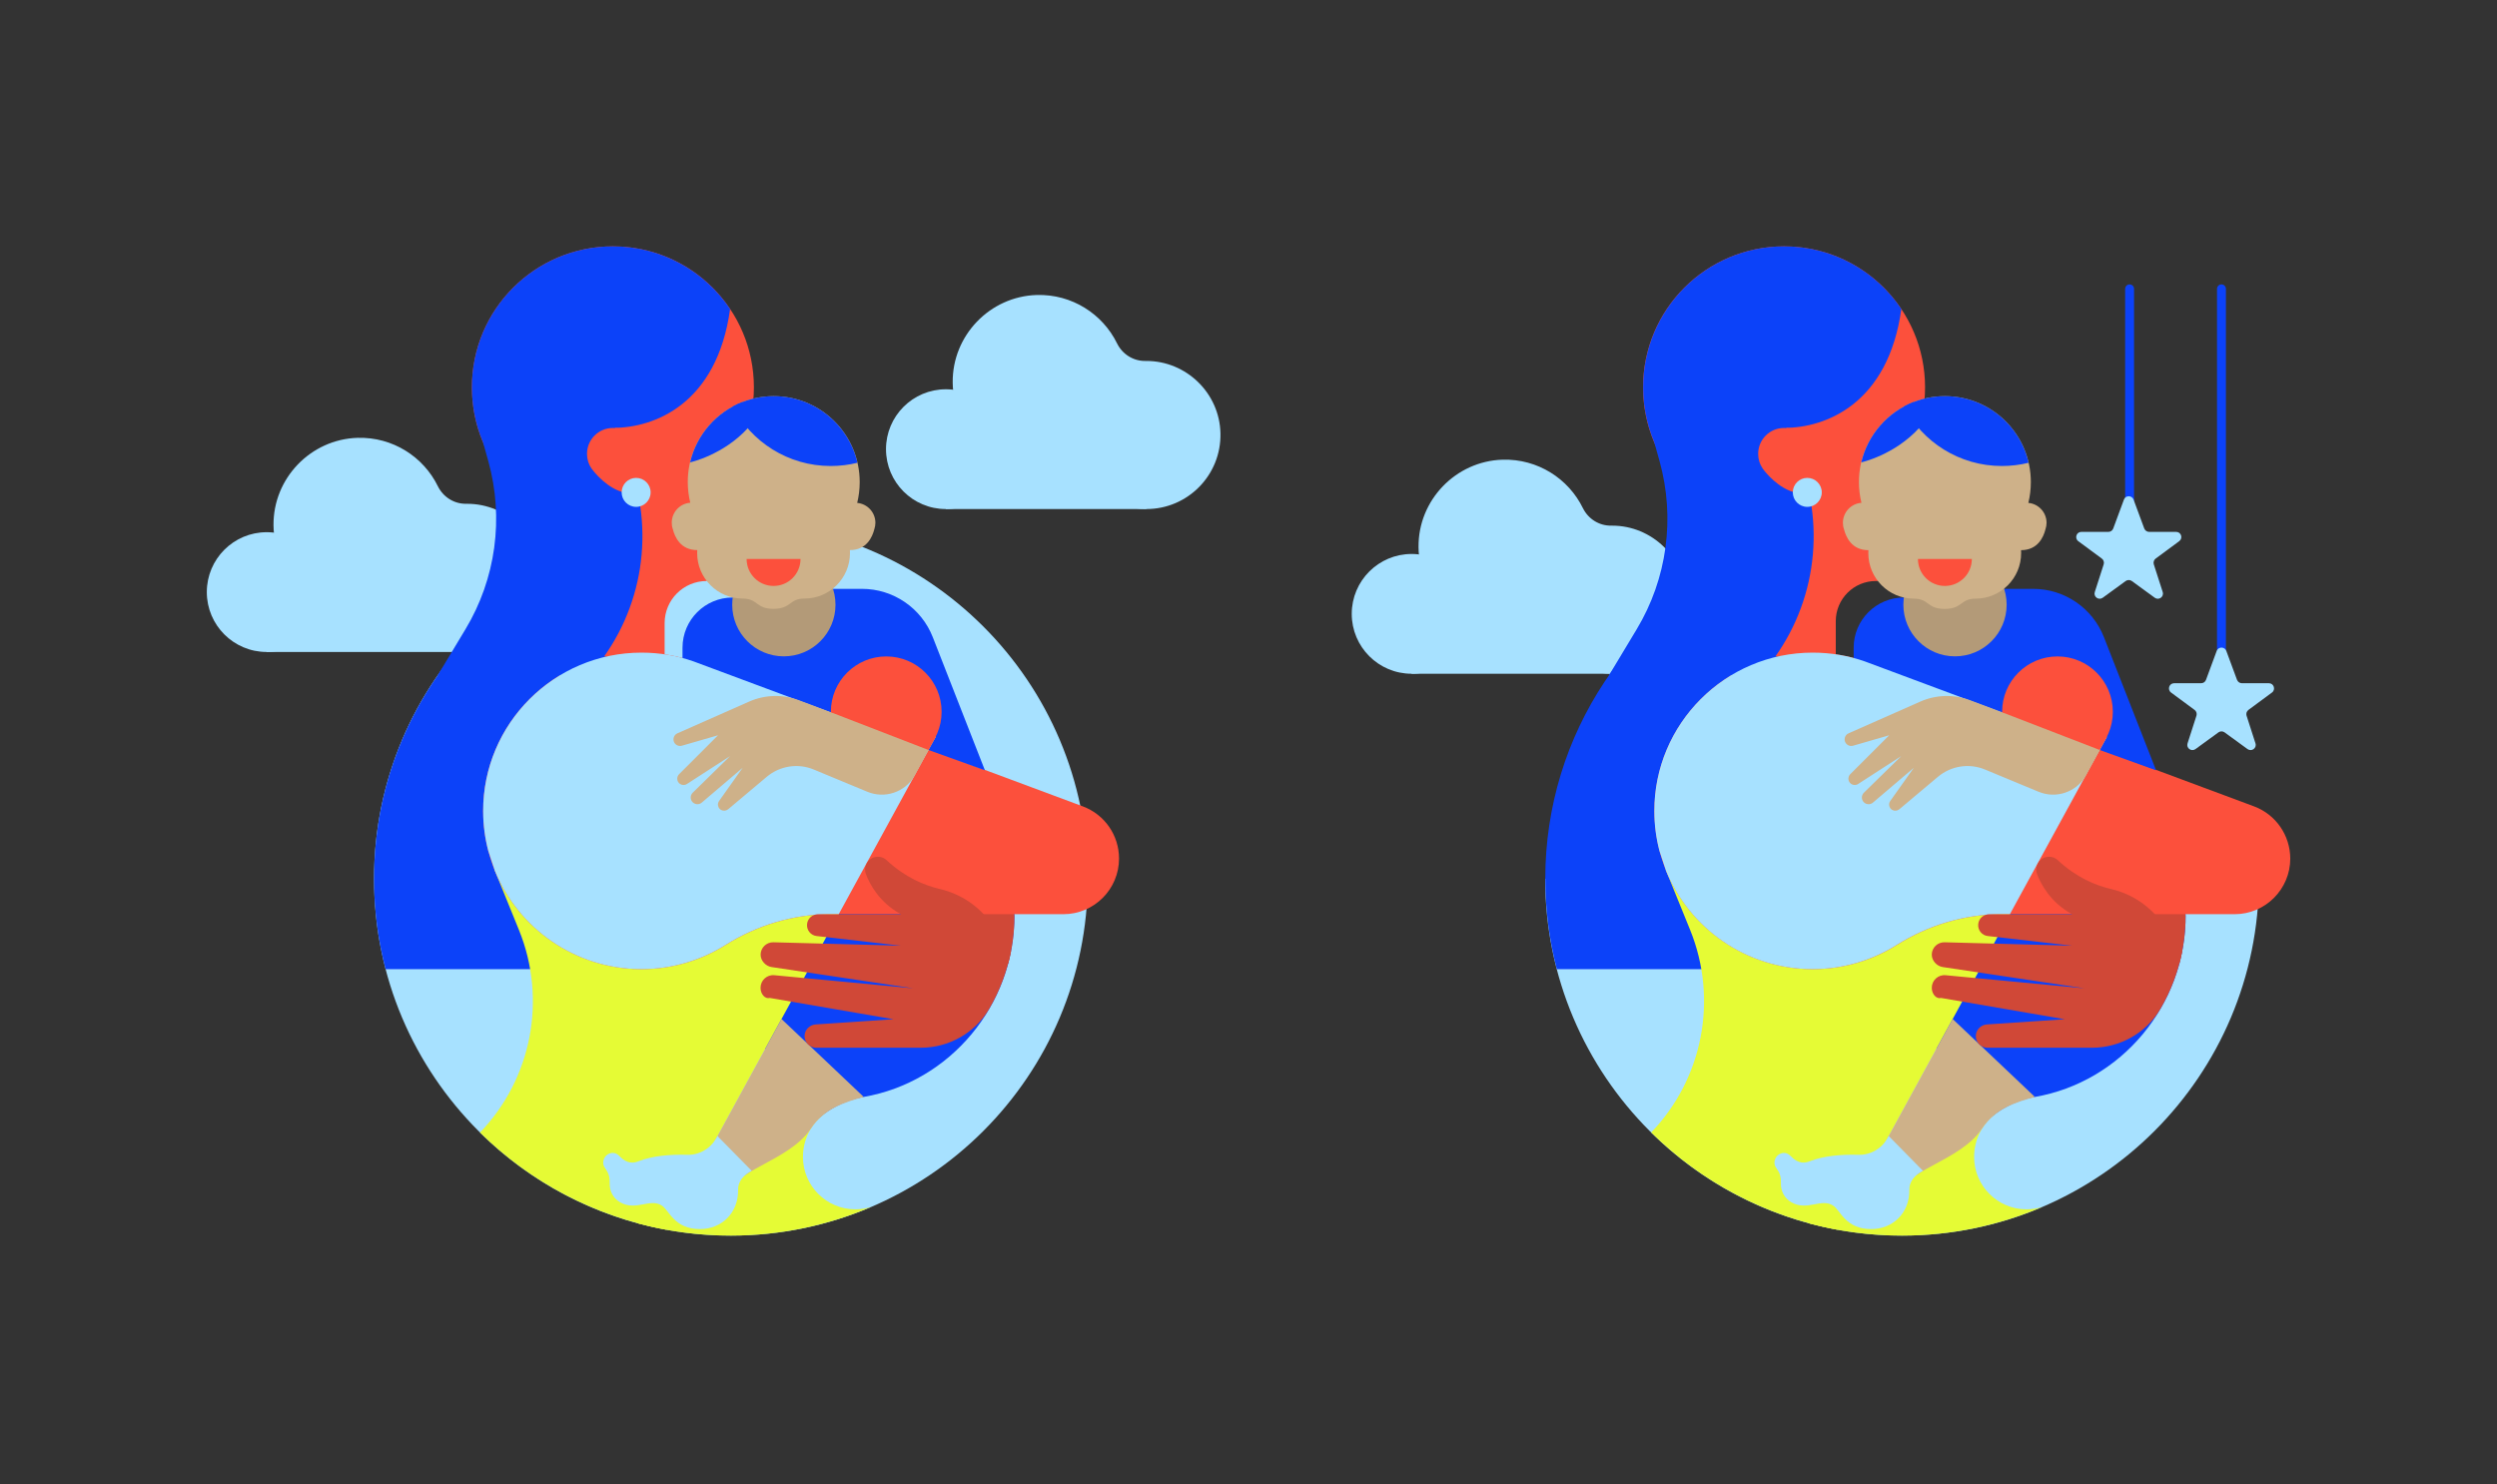
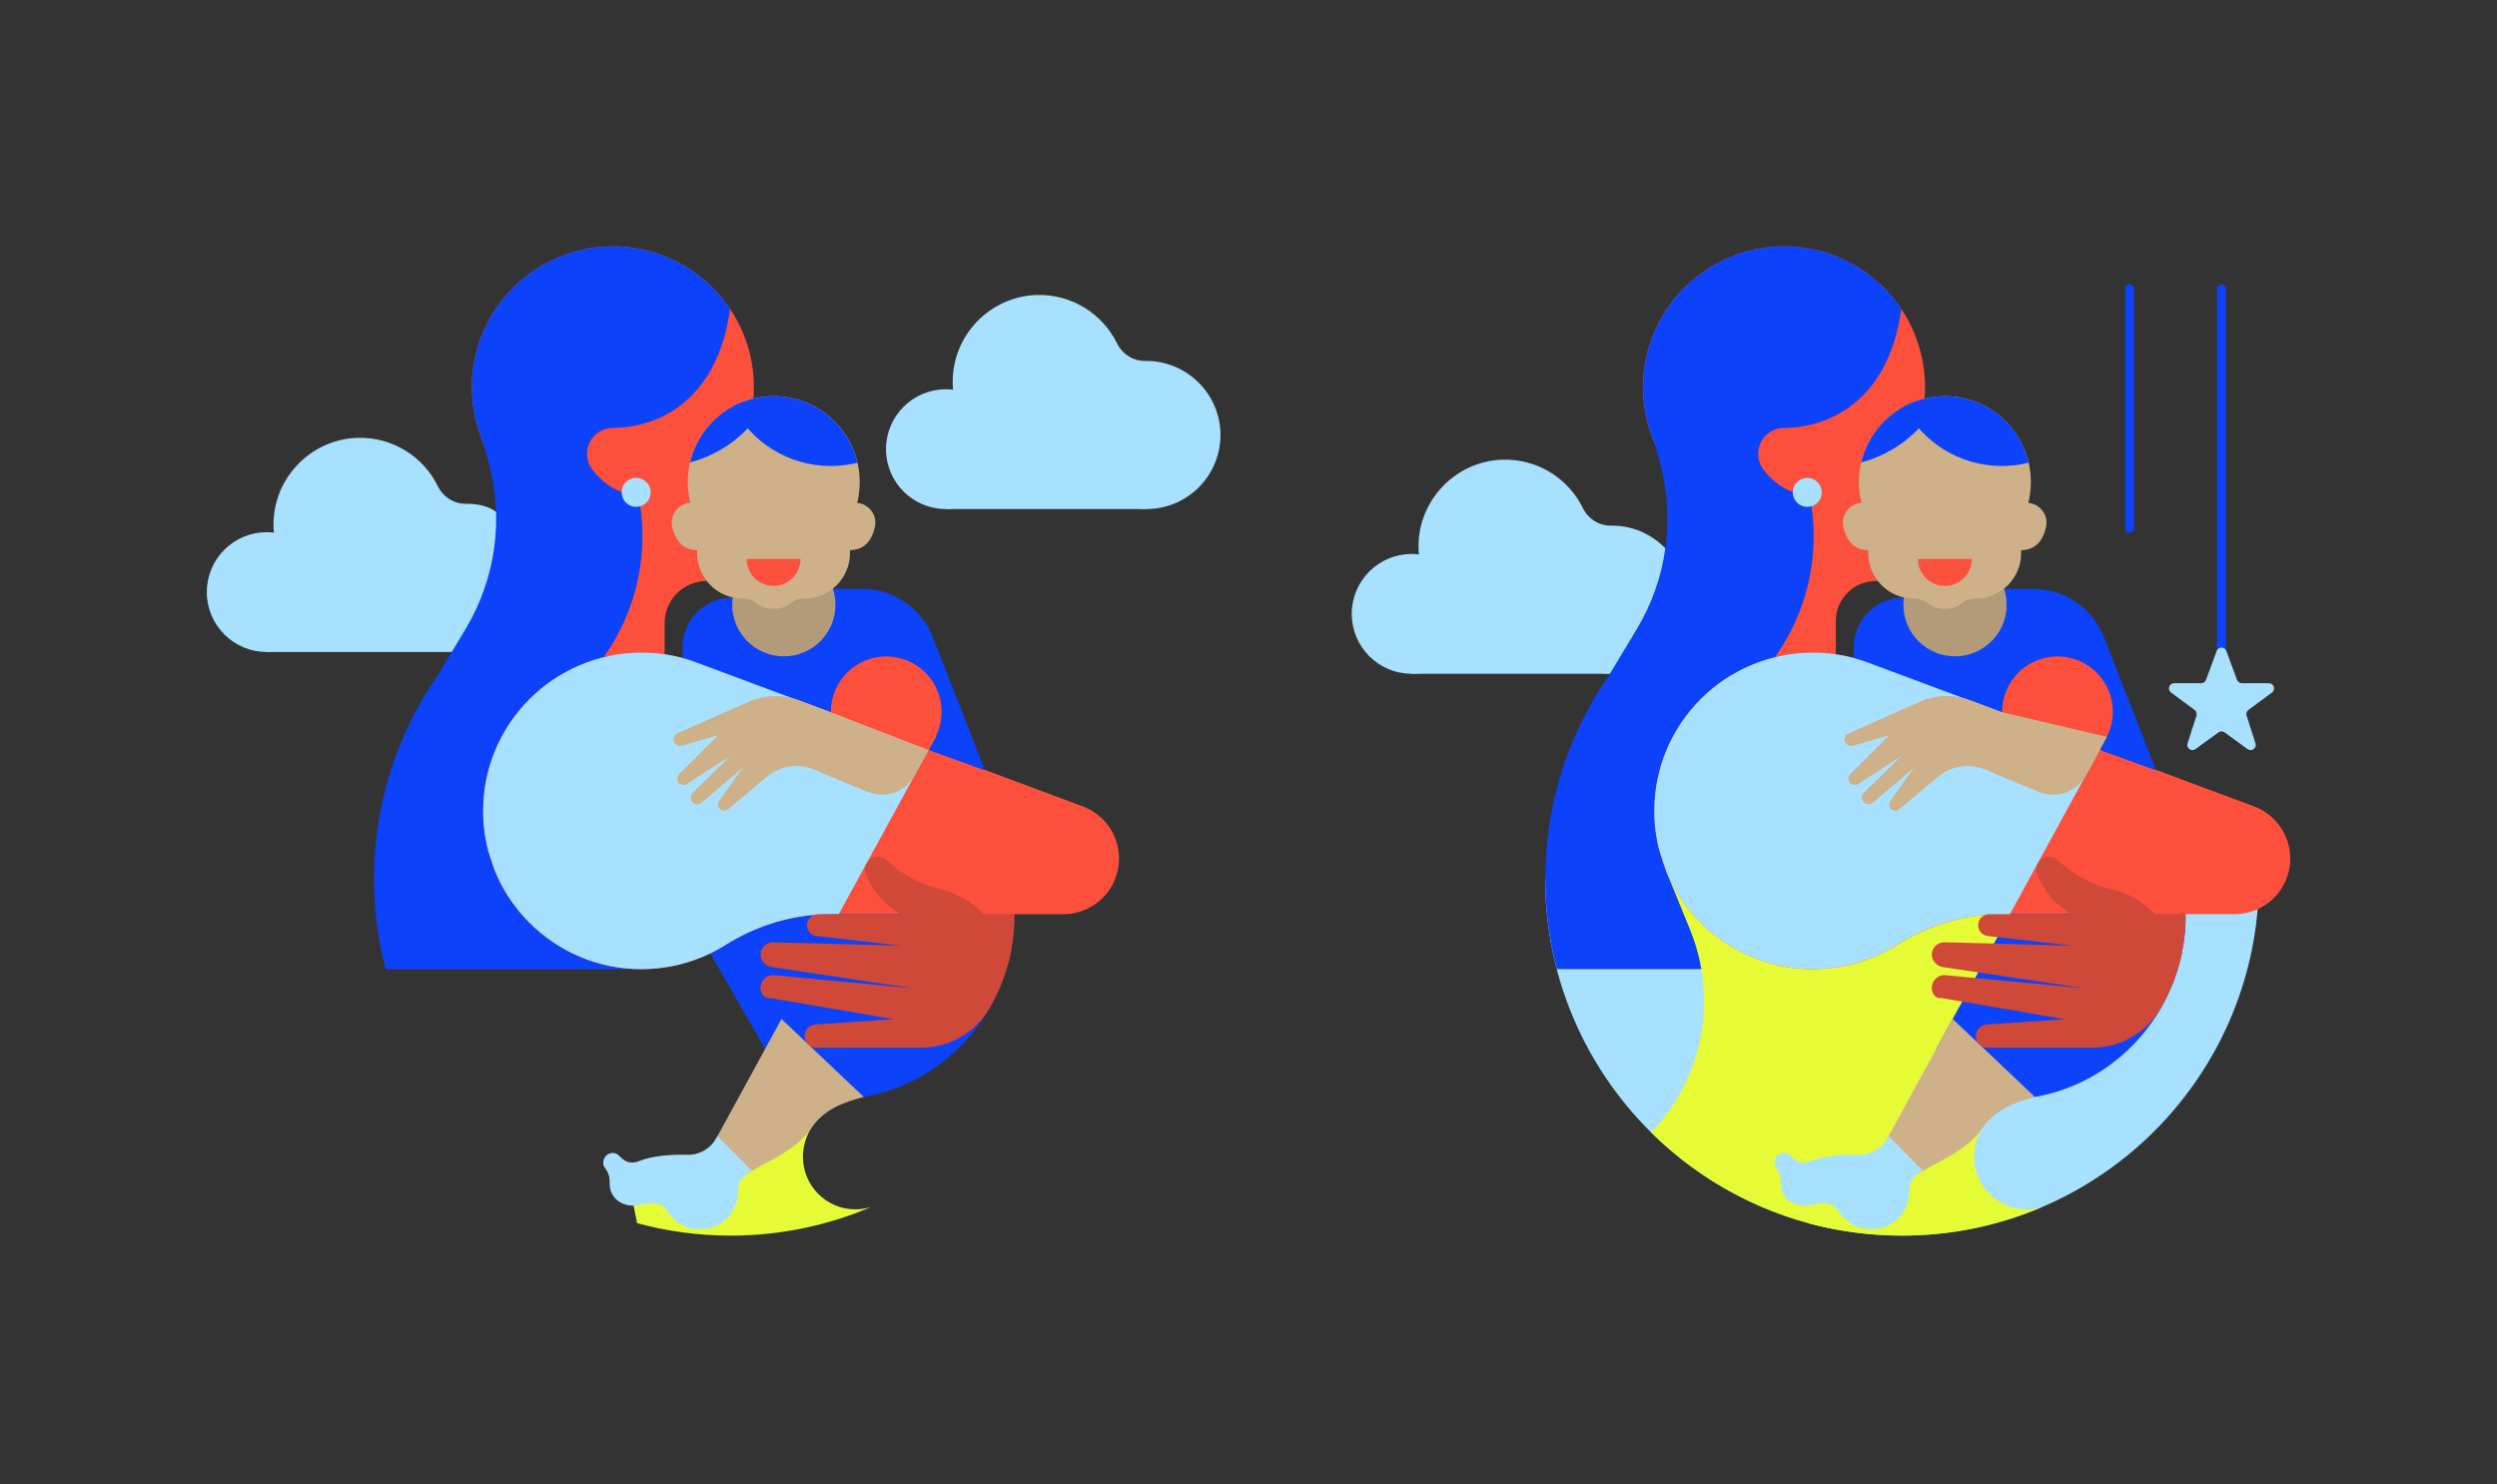
<svg xmlns="http://www.w3.org/2000/svg" version="1.1" id="Layer_1" x="0px" y="0px" viewBox="0 0 3084.9 1833.9" style="enable-background:new 0 0 3084.9 1833.9;" xml:space="preserve">
  <rect x="0" y="0" width="3084.9" height="1833.9" fill="#333333" stroke="none" />
  <style type="text/css"> .st0{fill:#A7E1FF;} .st1{fill:#E5FB35;} .st2{fill:#0C42F9;} .st3{fill:#D04837;} .st4{fill:#FC503C;} .st5{fill:#B39A78;} .st6{fill:#CEB189;} .st7{fill:none;stroke:#0C42F9;stroke-width:11;stroke-linecap:round;stroke-miterlimit:10;} </style>
  <g>
    <g>
      <g>
        <circle class="st0" cx="1168.6" cy="555" r="74" />
        <path class="st0" d="M1416.1,446c-0.4,0-0.7,0-1.1,0c-14.9,0.2-28.3-8.3-34.9-21.6c-17.8-36.4-55.7-61.1-99.2-59.9 c-58,1.7-104.5,50.1-103.9,108.1c0.6,58.6,48.3,105.9,107,105.9c16.5,0,32.1-3.7,46-10.4c12.6,35.5,46.4,60.9,86.3,60.9 c51.2,0,92.6-42.1,91.5-93.5C1506.8,485.9,1465.7,445.9,1416.1,446z" />
        <polygon class="st0" points="1416.3,629 1168.6,629 1168.6,555 1391.1,555 " />
      </g>
      <g>
        <circle class="st0" cx="329.5" cy="731.6" r="74" />
-         <path class="st0" d="M577,622.5c-0.4,0-0.7,0-1.1,0c-14.9,0.2-28.3-8.3-34.9-21.6c-17.8-36.4-55.7-61.1-99.2-59.9 c-58,1.7-104.5,50.1-103.9,108.1c0.6,58.6,48.3,105.9,107,105.9c16.5,0,32.1-3.7,46-10.4c12.6,35.5,46.4,60.9,86.3,60.9 c51.2,0,92.6-42.1,91.5-93.5C667.7,662.5,626.6,622.4,577,622.5z" />
+         <path class="st0" d="M577,622.5c-0.4,0-0.7,0-1.1,0c-14.9,0.2-28.3-8.3-34.9-21.6c-17.8-36.4-55.7-61.1-99.2-59.9 c-58,1.7-104.5,50.1-103.9,108.1c0.6,58.6,48.3,105.9,107,105.9c16.5,0,32.1-3.7,46-10.4c12.6,35.5,46.4,60.9,86.3,60.9 C667.7,662.5,626.6,622.4,577,622.5z" />
        <polygon class="st0" points="577.3,805.6 329.5,805.6 329.5,731.6 552,731.6 " />
      </g>
-       <circle class="st0" cx="903" cy="1085.8" r="440.9" />
      <path class="st1" d="M1076.3,1491.3c-6.2,1.9-12.7,3-19.5,3c-35.8,0-64.8-29-64.8-64.8c0-21.5,10.4-41.7,26.5-53.5 c0,0-1.2-12.9-1.6-14.2c-0.4-1.3-92.5,31.1-93.4,30.3c-0.9-0.9-142.1,90.8-142.1,90.8l5.7,28.5c36.9,10,75.8,15.4,116,15.4 C964.5,1526.7,1023.1,1514.1,1076.3,1491.3z" />
      <path class="st2" d="M1000.4,1392.3c17.4-19.4,40.9-32.4,66.6-36.9c106.4-18.4,187-113.3,186.2-225.4 c-0.9-125.4-102.5-225.8-227.8-225.3c-100.3,0.4-185.2,65.9-214.8,156.4" />
      <path class="st3" d="M1249.1,1106.3l-73.1,12.7l15.9,48.3c0,0,37.1,17.5,53.7,23.3c5-18.8,7.7-38.6,7.7-58.9L1249.1,1106.3z" />
      <path class="st2" d="M462.1,1085.8c0,38.6,5,76,14.3,111.7h316.1l-35.3-514.1l-33.4-0.5C569.6,751.6,462.1,906.2,462.1,1085.8z" />
      <circle class="st4" cx="757.2" cy="478.6" r="174.2" />
-       <path class="st1" d="M823.2,1519.5l324.6-593.9l-536.7,149.6l30,73.8c35,86,15.7,184.1-48.1,250.4 C654.7,1460.3,734.3,1503.2,823.2,1519.5z" />
      <path class="st4" d="M1337.8,996.4L857,817.3c-20.2-7.1-41.9-10.9-64.5-10.9c-107.9,0-195.8,88-195.6,195.9 c0.2,107.8,87.7,195.2,195.6,195.2c38.2,0,73.9-11,104.1-30c38.8-24.4,83.5-37.9,129.3-37.9h287.8c38,0,68.8-30.8,68.8-68.8l0,0 C1382.5,1032.1,1364.7,1006.4,1337.8,996.4z" />
      <path class="st2" d="M905.2,738.3L905.2,738.3c-34.3,0-62,27.8-62,62v17l373.6,134.5l-64.4-164.5c-14.1-36-48.8-59.7-87.4-59.7 h-43.6L905.2,738.3z" />
      <path class="st4" d="M873.1,717.9L873.1,717.9c-28.7,0-52,23.3-52,52V811H681l-47-209.3l183.3-22.9L902,646L873.1,717.9z" />
      <circle class="st4" cx="1094.9" cy="879.5" r="68.4" />
      <circle class="st5" cx="968.4" cy="747.2" r="63.8" />
      <path class="st2" d="M902,381.8L902,381.8c-31.3-46.6-84.4-77.4-144.8-77.4c-96.2,0-174.2,78-174.2,174.2 c0,55.1,25.6,104.2,65.5,136.1c30.7-17.6,108.7-86,108.7-86C808.2,528.8,885.8,499.4,902,381.8z" />
      <path class="st2" d="M596.9,547l6.4,22.9c19.5,70.2,9.3,145.3-28.3,207.7l-34.3,57h150.9l43.4-8.6l0,0 c59.8-72.5,75.2-171.9,40.2-259.1l-18-44.8L596.9,547z" />
      <path class="st0" d="M792.5,806.4c-107.9,0-195.8,88-195.6,195.9c0,16.9,2.2,33.3,6.3,49l7.8,23.7 c28.9,71.8,99.3,122.5,181.4,122.5c38.2,0,73.9-11,104.1-30c38.8-24.4,83.5-37.9,129.3-37.9h10.4l111.5-204h0L857,817.3 C836.8,810.2,815.1,806.4,792.5,806.4z" />
      <path class="st6" d="M1005.5,950.9l66,27.4c21.4,8.9,46.1,0.8,58-19.1l18.3-33.6l8.2-15.1L1026.3,880L987,865.2 c-19.9-7.5-42-6.9-61.5,1.7l-88.6,39.2c-3.9,1.7-5.8,6.2-4.4,10.2l0,0c1.5,4.1,5.8,6.3,10,5.1l44.6-12.9L839,956.6 c-2.9,2.9-3.1,7.7-0.3,10.8v0c2.6,2.8,6.8,3.4,10,1.3l53.3-34.5l-46.2,45.3c-3.3,3.3-3.3,8.6,0.1,11.9l0,0 c3.1,2.9,7.9,3.1,11.1,0.3l50.5-43l-29.1,41c-2.6,3.6-1.5,8.7,2.3,11l0,0c2.8,1.6,6.3,1.3,8.8-0.7l47.7-40.1 C963.5,946.2,985.9,942.7,1005.5,950.9z" />
      <polygon class="st4" points="1026.3,880 1147.1,926.7 1156,910.5 1107.8,863.5 " />
      <path class="st6" d="M965.5,1259.1l-91,166.5c-6.1,11.2-17.9,18-30.6,17.8c-16.1-0.3-33.6-1.8-46.4,3.4c-5.1,2-12.4,3.4-20.5-5.2 c-4-4.3-8.5-4.3-12.4-2c-3.9,2.3-5.9,7.5-4.4,11.8c1.3,3.9,142.8,50.6,142.5,25.6c-0.5-30.8,71.8-41.4,99.1-82.5 c16-24.1,41.1-32.7,65.3-39.1L965.5,1259.1z" />
      <path class="st4" d="M785.1,576.5c2.6-4.6,4.1-10,4.1-15.7c0-17.7-14.3-32-32-32c-17.7,0-32,14.3-32,32c0,6.7,2,12.9,5.5,18l0,0 c0,0,0.1,0.1,0.2,0.2c0.6,0.8,1.2,1.7,1.9,2.5c6,7.5,24.7,28.3,48.2,28.3h12.7L785.1,576.5z" />
      <path class="st6" d="M1080.2,653.8c0.8-2.5,1.3-5.1,1.3-7.8c0-12.9-9.9-23.5-22.5-24.6c2-8.2,3.1-16.8,3.1-25.7 c0-58.6-47.5-106.2-106.2-106.2S849.7,537,849.7,595.6c0,8.8,1.1,17.4,3.1,25.6c-12.8,0.9-22.9,11.6-22.9,24.7 c0,2.7,0.4,5.3,1.3,7.8c2.5,10,9.6,26,30.2,26l0,0c-0.1,1.2-0.1,2.4-0.1,3.7c0,31,25.2,56.2,56.2,56.2c19.1,0,15.9,12.6,38,12.7v0 c0.1,0,0.1,0,0.2,0c0.1,0,0.1,0,0.2,0v0c22.1-0.2,18.9-12.7,38-12.7c31,0,56.2-25.2,56.2-56.2c0-1.2-0.1-2.5-0.1-3.7l0,0 C1070.6,679.8,1077.7,663.7,1080.2,653.8z" />
      <path class="st2" d="M955.9,489.5c-18.3,0-35.5,4.6-50.6,12.8c22.7,43.7,68.4,73.5,121,73.5c11.4,0,22.5-1.4,33-4 C1048.5,524.6,1006.3,489.5,955.9,489.5z" />
      <path class="st2" d="M852.6,571.3c0,0,40.9-8.9,71.5-42.5l-6.8-32.1C885.1,509.3,860.6,537.1,852.6,571.3z" />
      <path class="st3" d="M1225,1141.4c-15.3-21.5-37.8-36.8-63.4-42.8c-19.1-4.4-43.3-14.3-66.2-35.7c-7.6-7.1-19.8-5.1-24.7,4h0 c-2.2,4.1-2.6,8.9-0.9,13.2c4.4,11.7,16.2,34.9,43.4,49.6h-102.7c-6.8,0-12.6,5.1-13.4,11.9l0,0c-0.9,7.5,4.5,14.3,12,15 l103.9,11.9l-157.5-4.2c-8.5-0.2-15.6,6.5-15.8,15c-0.2,7.5,6.1,14.5,13.5,15.6l175.1,26.3L956.7,1205 c-9.2-0.9-17.1,6.3-17.1,15.6c0,7.6,5.5,14.1,11.5,12.5l152.8,26.3l-96.1,6.4c-7.6,0.5-13.7,6.6-13.8,14.2 c-0.1,8.1,6.4,14.6,14.4,14.6h129.2c34.6,0,66.8-18.1,84.4-47.9c12.8-21.8,22.1-45.9,27.1-71.6L1225,1141.4z" />
      <circle class="st0" cx="785.9" cy="608.4" r="17.9" />
      <path class="st0" d="M886.4,1403.7l-1.4,2.5c-7.3,13.2-21.4,21.3-36.4,20.7c-20.8-0.7-43.4,1.5-59.2,7.8c-5.9,2.4-14.5,4-23.9-6 c-4.7-5-9.9-5-14.5-2.4c-4.6,2.7-6.9,8.8-5.2,13.8c1.6,4.6,8,8.4,7.4,21.7c-0.4,9.7,4.4,18.9,12.8,23.7 c19.7,11.5,37.2-5.6,51.9,4.3c9.1,6.1,15.2,28.9,46.9,28.9c26.4,0,47.6-19.6,47.1-48.8c-0.2-10.1,7-18.3,16.8-23.2L886.4,1403.7z" />
      <path class="st4" d="M955.7,724L955.7,724c-18.4,0-33.3-14.9-33.3-33.3H989C989,709.1,974.1,724,955.7,724z" />
    </g>
    <g>
      <line class="st7" x1="2744.5" y1="859.8" x2="2744.5" y2="356.9" />
      <g>
        <circle class="st0" cx="1744" cy="758.5" r="74" />
        <path class="st0" d="M1991.6,649.5c-0.4,0-0.7,0-1.1,0c-14.9,0.2-28.3-8.3-34.9-21.6c-17.8-36.4-55.7-61.1-99.2-59.9 c-58,1.7-104.5,50.1-103.9,108.1c0.6,58.6,48.3,105.9,107,105.9c16.5,0,32.1-3.7,46-10.4c12.6,35.5,46.4,60.9,86.3,60.9 c51.2,0,92.6-42.1,91.5-93.5C2082.2,689.5,2041.1,649.4,1991.6,649.5z" />
        <polygon class="st0" points="1991.8,832.5 1744,832.5 1744,758.5 1966.5,758.5 " />
      </g>
      <path class="st0" d="M2790.8,1085.8c0,243.5-197.4,440.9-440.9,440.9s-440.9-197.4-440.9-440.9" />
      <path class="st1" d="M2523.2,1491.3c-6.2,1.9-12.7,3-19.5,3c-35.8,0-64.8-29-64.8-64.8c0-21.5,10.4-41.7,26.5-53.5 c0,0-1.2-12.9-1.6-14.2c-0.4-1.3-92.5,31.1-93.4,30.3c-0.9-0.9-142.1,90.8-142.1,90.8l5.7,28.5c36.9,10,75.8,15.4,116,15.4 C2411.4,1526.7,2470,1514.1,2523.2,1491.3z" />
      <path class="st2" d="M2447.4,1392.3c17.4-19.4,40.9-32.4,66.6-36.9c106.4-18.4,187-113.3,186.2-225.4 c-0.9-125.4-102.5-225.8-227.8-225.3c-100.3,0.4-185.2,65.9-214.8,156.4" />
      <path class="st3" d="M2696,1106.3l-73.1,12.7l15.9,48.3c0,0,37.1,17.5,53.7,23.3c5-18.8,7.7-38.6,7.7-58.9L2696,1106.3z" />
      <path class="st2" d="M1909.1,1085.8c0,38.6,5,76,14.3,111.7h316.1l-35.3-514.1l-33.4-0.5C2016.6,751.6,1909.1,906.2,1909.1,1085.8 z" />
      <circle class="st4" cx="2204.1" cy="478.6" r="174.2" />
      <path class="st1" d="M2270.1,1519.5l324.6-593.9L2058,1075.1l30,73.8c35,86,15.7,184.1-48.1,250.4 C2101.6,1460.3,2181.2,1503.2,2270.1,1519.5z" />
      <path class="st4" d="M2784.8,996.4L2304,817.3c-20.2-7.1-41.9-10.9-64.5-10.9c-107.9,0-195.8,88-195.6,195.9 c0.2,107.8,87.7,195.2,195.6,195.2c38.2,0,73.9-11,104.1-30c38.8-24.4,83.5-37.9,129.3-37.9h287.8c38,0,68.8-30.8,68.8-68.8l0,0 C2829.4,1032.1,2811.6,1006.4,2784.8,996.4z" />
      <path class="st2" d="M2352.1,738.3L2352.1,738.3c-34.3,0-62,27.8-62,62v17l373.6,134.5l-64.4-164.5c-14.1-36-48.8-59.7-87.4-59.7 h-43.6L2352.1,738.3z" />
      <path class="st4" d="M2320,717.9h-2.4c-27.4,0-49.6,22.2-49.6,49.6V811h-140.1l-47-209.3l183.3-22.9L2349,646L2320,717.9z" />
      <circle class="st4" cx="2541.9" cy="879.5" r="68.4" />
      <circle class="st5" cx="2415.3" cy="747.2" r="63.8" />
      <path class="st2" d="M2349,381.8L2349,381.8c-31.3-46.6-84.4-77.4-144.8-77.4c-96.2,0-174.2,78-174.2,174.2 c0,55.1,25.6,104.2,65.5,136.1c30.7-17.6,108.7-86,108.7-86C2255.1,528.8,2332.7,499.4,2349,381.8z" />
      <path class="st2" d="M2043.9,547l6.4,22.9c19.5,70.2,9.3,145.3-28.3,207.7l-34.3,57h150.9l43.4-8.6l0,0 c59.8-72.5,75.2-171.9,40.2-259.1l-18-44.8L2043.9,547z" />
      <path class="st0" d="M2239.4,806.4c-107.9,0-195.8,88-195.6,195.9c0,16.9,2.2,33.3,6.3,49l7.8,23.7 c28.9,71.8,99.3,122.5,181.4,122.5c38.2,0,73.9-11,104.1-30c38.8-24.4,83.5-37.9,129.3-37.9h10.4l111.5-204l0,0L2304,817.3 C2283.8,810.2,2262.1,806.4,2239.4,806.4z" />
      <path class="st6" d="M2452.5,950.9l66,27.4c21.4,8.9,46.1,0.8,58-19.1l18.3-33.6l8.2-15.1L2473.2,880l-39.3-14.8 c-19.9-7.5-42-6.9-61.5,1.7l-88.6,39.2c-3.9,1.7-5.8,6.2-4.4,10.2l0,0c1.5,4.1,5.8,6.3,10,5.1l44.6-12.9l-48.1,48.1 c-2.9,2.9-3.1,7.7-0.3,10.8v0c2.6,2.8,6.8,3.4,10,1.3l53.3-34.5l-46.2,45.3c-3.3,3.3-3.3,8.6,0.1,11.9l0,0 c3.1,2.9,7.9,3.1,11.1,0.3l50.5-43l-29.1,41c-2.6,3.6-1.5,8.7,2.3,11l0,0c2.8,1.6,6.3,1.3,8.8-0.7l47.7-40.1 C2410.4,946.2,2432.9,942.7,2452.5,950.9z" />
-       <polygon class="st4" points="2473.2,880 2594.1,926.7 2602.9,910.5 2554.7,863.5 " />
      <path class="st6" d="M2412.4,1259.1l-91,166.5c-6.1,11.2-17.9,18-30.6,17.8c-16.1-0.3-33.6-1.8-46.4,3.4c-5.1,2-12.4,3.4-20.5-5.2 c-4-4.3-8.5-4.3-12.4-2c-3.9,2.3-5.9,7.5-4.4,11.8c1.3,3.9,142.8,50.6,142.5,25.6c-0.5-30.8,71.8-41.4,99.1-82.5 c16-24.1,41.1-32.7,65.3-39.1L2412.4,1259.1z" />
      <path class="st4" d="M2232,576.5c2.6-4.6,4.1-10,4.1-15.7c0-17.7-14.3-32-32-32c-17.7,0-32,14.3-32,32c0,6.7,2,12.9,5.5,18l0,0 c0,0,0.1,0.1,0.1,0.2c0.6,0.8,1.2,1.7,1.9,2.5c6,7.5,24.7,28.3,48.2,28.3h12.7L2232,576.5z" />
      <path class="st6" d="M2527.1,653.8c0.8-2.5,1.3-5.1,1.3-7.8c0-12.9-9.9-23.5-22.5-24.6c2-8.2,3.1-16.8,3.1-25.7 c0-58.6-47.5-106.2-106.2-106.2s-106.2,47.5-106.2,106.2c0,8.8,1.1,17.4,3.1,25.6c-12.8,0.9-22.9,11.6-22.9,24.7 c0,2.7,0.4,5.3,1.3,7.8c2.5,10,9.6,26,30.2,26l0,0c-0.1,1.2-0.1,2.4-0.1,3.7c0,31,25.2,56.2,56.2,56.2c19.1,0,15.9,12.6,38,12.7v0 c0.1,0,0.1,0,0.2,0c0.1,0,0.1,0,0.2,0v0c22.1-0.2,18.9-12.7,38-12.7c31,0,56.2-25.2,56.2-56.2c0-1.2-0.1-2.5-0.1-3.7l0,0 C2517.5,679.8,2524.7,663.7,2527.1,653.8z" />
      <path class="st2" d="M2402.8,489.5c-18.3,0-35.5,4.6-50.6,12.8c22.7,43.7,68.4,73.5,121,73.5c11.4,0,22.5-1.4,33-4 C2495.5,524.6,2453.3,489.5,2402.8,489.5z" />
      <path class="st2" d="M2299.5,571.3c0,0,40.9-8.9,71.5-42.5l-6.8-32.1C2332.1,509.3,2307.5,537.1,2299.5,571.3z" />
      <path class="st3" d="M2671.9,1141.4c-15.3-21.5-37.8-36.8-63.4-42.8c-19.1-4.4-43.3-14.3-66.2-35.7c-7.6-7.1-19.8-5.1-24.7,4h0 c-2.2,4.1-2.6,8.9-0.9,13.2c4.4,11.7,16.2,34.9,43.4,49.6h-102.7c-6.8,0-12.6,5.1-13.4,11.9l0,0c-0.9,7.5,4.5,14.3,12,15 l103.9,11.9l-157.5-4.2c-8.5-0.2-15.6,6.5-15.8,15c-0.2,7.5,6.1,14.5,13.5,15.6l175.1,26.3l-171.5-16.2 c-9.2-0.9-17.1,6.3-17.1,15.6c0,7.6,5.5,14.1,11.5,12.5l152.8,26.3l-96.1,6.4c-7.6,0.5-13.7,6.6-13.8,14.2 c-0.1,8.1,6.4,14.6,14.4,14.6h129.2c34.6,0,66.8-18.1,84.4-47.9c12.8-21.8,22.1-45.9,27.1-71.6L2671.9,1141.4z" />
      <circle class="st0" cx="2232.8" cy="608.4" r="17.9" />
      <path class="st0" d="M2333.4,1403.7l-1.4,2.5c-7.3,13.2-21.4,21.3-36.4,20.7c-20.8-0.7-43.4,1.5-59.2,7.8c-5.9,2.4-14.5,4-23.9-6 c-4.7-5-9.9-5-14.5-2.4c-4.6,2.7-6.9,8.8-5.2,13.8c1.6,4.6,8,8.4,7.4,21.7c-0.4,9.7,4.4,18.9,12.8,23.7 c19.7,11.5,37.2-5.6,51.9,4.3c9.1,6.1,15.2,28.9,46.9,28.9c26.4,0,47.6-19.6,47.1-48.8c-0.2-10.1,7-18.3,16.8-23.2L2333.4,1403.7z " />
      <path class="st0" d="M2803.1,844.2h-33.4c-2.7,0-5-1.7-6-4.2l-13.2-35.7c-2.1-5.5-9.9-5.5-11.9,0l-13.2,35.7 c-0.9,2.5-3.3,4.2-6,4.2H2686c-6.1,0-8.7,7.8-3.8,11.5l29.1,21.5c2.2,1.6,3.1,4.5,2.3,7.1l-11,34.2c-1.9,5.9,4.8,10.7,9.8,7.1 l28.4-20.7c2.2-1.6,5.3-1.6,7.5,0l28.4,20.7c5,3.6,11.7-1.2,9.8-7.1l-11-34.2c-0.8-2.6,0.1-5.5,2.3-7.1l29.1-21.5 C2811.8,852.1,2809.2,844.2,2803.1,844.2z" />
      <line class="st7" x1="2631" y1="356.9" x2="2631" y2="652.8" />
-       <path class="st0" d="M2688.5,657.2h-33.4c-2.7,0-5-1.7-6-4.2l-13.2-35.7c-2.1-5.5-9.9-5.5-11.9,0l-13.2,35.7 c-0.9,2.5-3.3,4.2-6,4.2h-33.4c-6.1,0-8.7,7.8-3.8,11.5l29.1,21.5c2.2,1.6,3.1,4.5,2.3,7.1l-11,34.2c-1.9,5.9,4.8,10.7,9.8,7.1 l28.4-20.7c2.2-1.6,5.3-1.6,7.5,0l28.4,20.7c5,3.6,11.7-1.2,9.8-7.1l-11-34.2c-0.8-2.6,0.1-5.5,2.3-7.1l29.1-21.5 C2697.3,665,2694.7,657.2,2688.5,657.2z" />
      <path class="st4" d="M2402.8,724L2402.8,724c-18.4,0-33.3-14.9-33.3-33.3h66.6C2436.1,709.1,2421.2,724,2402.8,724z" />
    </g>
  </g>
</svg>